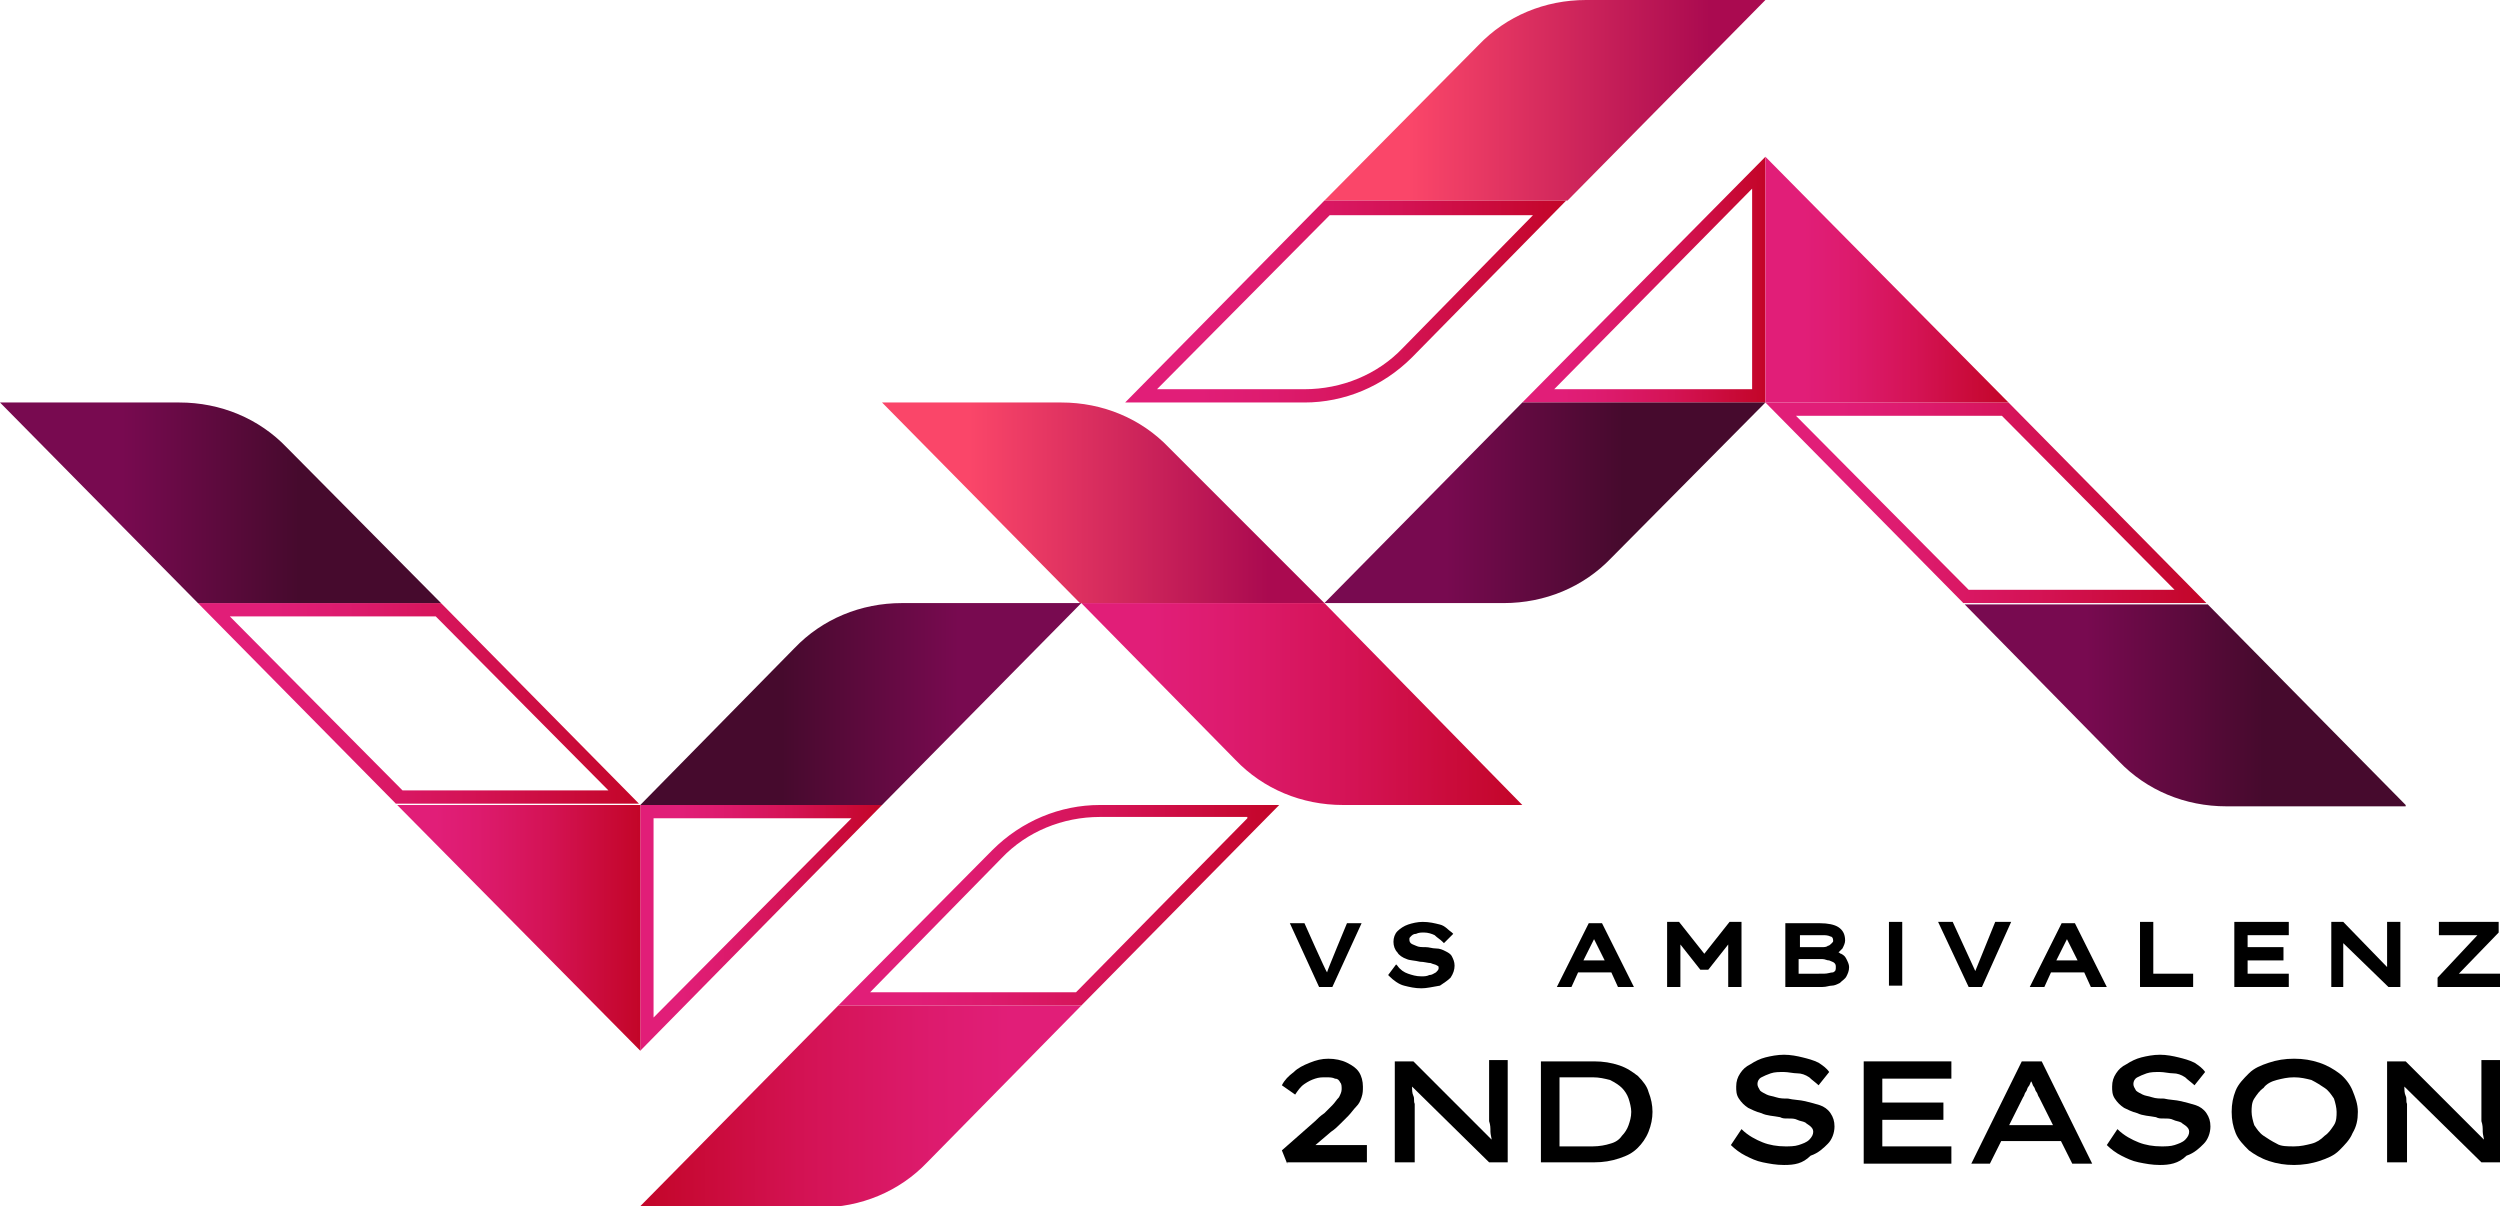
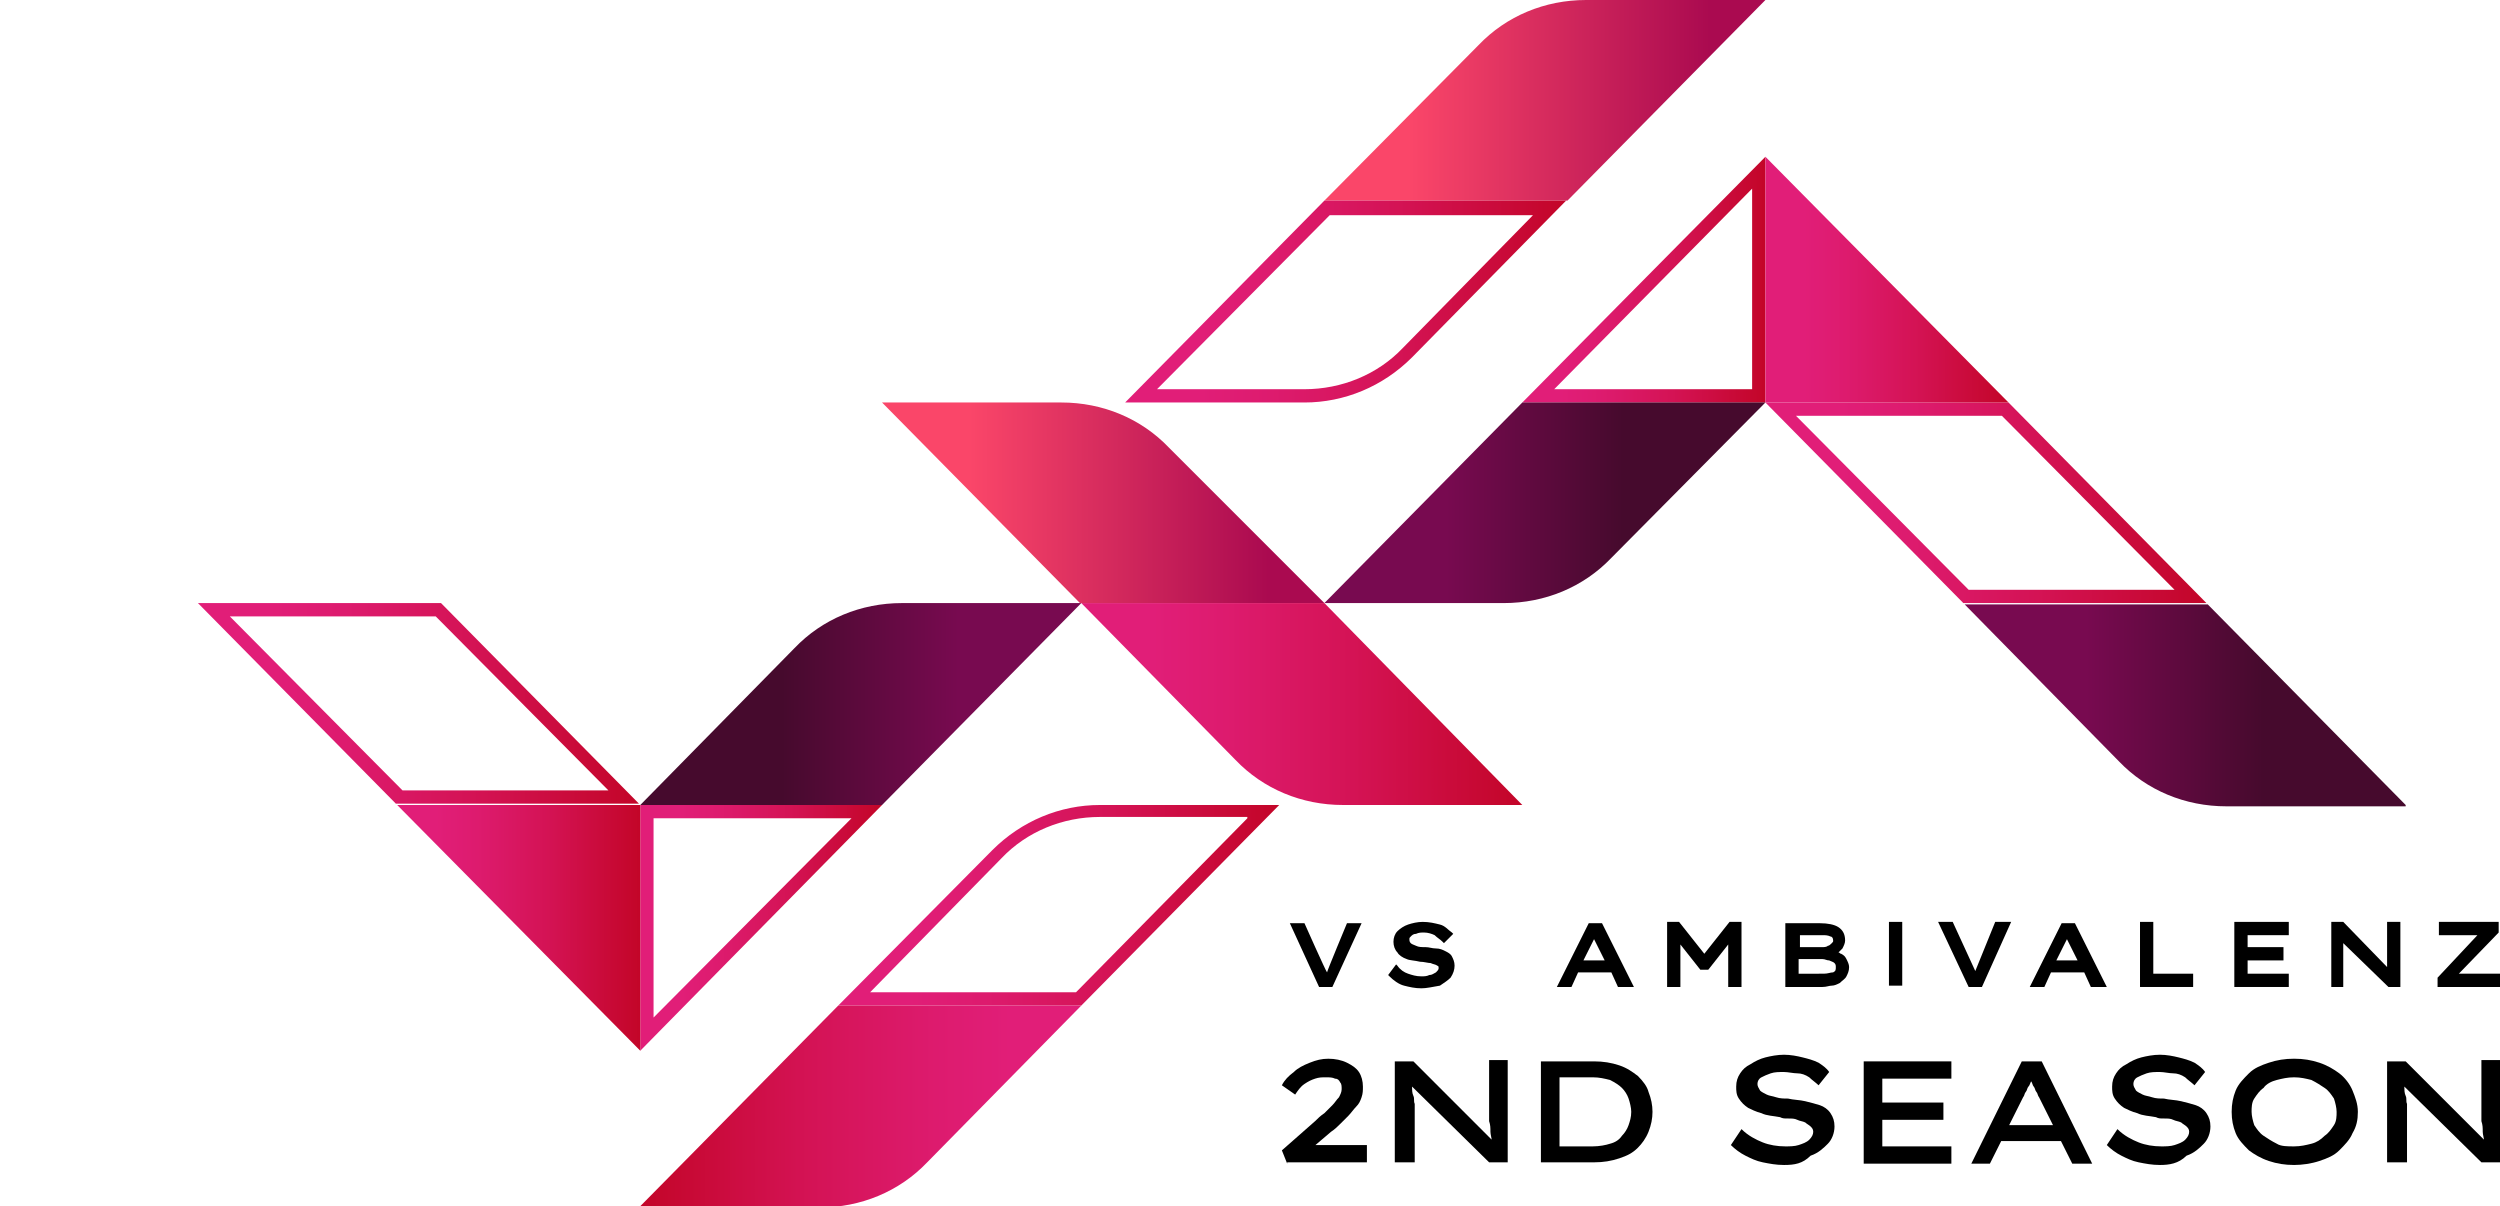
<svg xmlns="http://www.w3.org/2000/svg" version="1.1" id="レイヤー_1" x="0px" y="0px" viewBox="0 0 188.2 90.8" style="enable-background:new 0 0 188.2 90.8;" xml:space="preserve">
  <style type="text/css">
	.st0{fill:url(#SVGID_1_);}
	.st1{fill:url(#SVGID_00000074404087492867175830000012135125131175961233_);}
	.st2{fill:url(#SVGID_00000127747514905484915360000008571247440137059485_);}
	.st3{fill:url(#SVGID_00000175283133937731952530000015669400227704734615_);}
	.st4{fill:url(#SVGID_00000028287750319780557140000003495784436498729650_);}
	.st5{fill:url(#SVGID_00000096044265075417951980000016226389023402876831_);}
	.st6{fill:url(#SVGID_00000035502235317774247330000003453574511153895073_);}
	.st7{fill:url(#SVGID_00000095313046529530089650000013638708216310069914_);}
	.st8{fill:url(#SVGID_00000067937414051198019270000013194840502837793190_);}
	.st9{fill:url(#SVGID_00000032624261979882307290000010088413201842045616_);}
	.st10{fill:url(#SVGID_00000127732452667076874810000010402695700517304199_);}
	.st11{fill:url(#SVGID_00000073691028508116892740000005972025396080127671_);}
	.st12{fill:url(#SVGID_00000080898329825320575030000011525170671025132719_);}
	.st13{fill:url(#SVGID_00000021816207977466444290000009758054226502923444_);}
	.st14{fill:url(#SVGID_00000005269200360141841900000012275117509991603895_);}
	.st15{fill:url(#SVGID_00000088836104178059623750000013788367117395639195_);}
</style>
  <g>
    <linearGradient id="SVGID_1_" gradientUnits="userSpaceOnUse" x1="114.615" y1="21.031" x2="132.889" y2="21.031">
      <stop offset="0.16" style="stop-color:#E11E78" />
      <stop offset="0.33" style="stop-color:#DD1B6E" />
      <stop offset="0.615" style="stop-color:#D41355" />
      <stop offset="0.977" style="stop-color:#C4062B" />
      <stop offset="1" style="stop-color:#C30528" />
    </linearGradient>
    <path class="st0" d="M131.9,14.2v15.1H117L131.9,14.2 M132.9,11.8l-18.3,18.5h18.3V11.8L132.9,11.8z" />
    <linearGradient id="SVGID_00000090987232402266668040000006401578623605152391_" gradientUnits="userSpaceOnUse" x1="72.703" y1="7.359" x2="105.925" y2="7.359" gradientTransform="matrix(1 0 0 1 -6.258 30.49)">
      <stop offset="0.197" style="stop-color:#FA4669" />
      <stop offset="0.811" style="stop-color:#B21052" />
      <stop offset="0.875" style="stop-color:#AA0A50" />
    </linearGradient>
    <path style="fill:url(#SVGID_00000090987232402266668040000006401578623605152391_);" d="M99.7,45.4L88,33.7   c-2.1-2.2-5-3.4-8.1-3.4H66.4l14.9,15.1H99.7z" />
    <linearGradient id="SVGID_00000008122784449324926660000007121909688232405910_" gradientUnits="userSpaceOnUse" x1="87.651" y1="22.499" x2="120.874" y2="22.499" gradientTransform="matrix(1 0 0 1 -6.258 30.49)">
      <stop offset="0.16" style="stop-color:#E11E78" />
      <stop offset="0.33" style="stop-color:#DD1B6E" />
      <stop offset="0.615" style="stop-color:#D41355" />
      <stop offset="0.977" style="stop-color:#C4062B" />
      <stop offset="1" style="stop-color:#C30528" />
    </linearGradient>
    <path style="fill:url(#SVGID_00000008122784449324926660000007121909688232405910_);" d="M114.6,60.6L99.7,45.4h0H81.4L93,57.2   c2.1,2.2,5,3.4,8.1,3.4H114.6z" />
    <linearGradient id="SVGID_00000015355736461062098690000003440461787800176557_" gradientUnits="userSpaceOnUse" x1="132.889" y1="37.85" x2="166.112" y2="37.85">
      <stop offset="0.16" style="stop-color:#E11E78" />
      <stop offset="0.33" style="stop-color:#DD1B6E" />
      <stop offset="0.615" style="stop-color:#D41355" />
      <stop offset="0.977" style="stop-color:#C4062B" />
      <stop offset="1" style="stop-color:#C30528" />
    </linearGradient>
    <path style="fill:url(#SVGID_00000015355736461062098690000003440461787800176557_);" d="M150.7,31.3l13,13.1h-15.5l-13-13.1H150.7    M151.2,30.3L151.2,30.3h-18.3l14.9,15.1h18.3L151.2,30.3L151.2,30.3z" />
    <linearGradient id="SVGID_00000155107308323209282800000017398405745564596130_" gradientUnits="userSpaceOnUse" x1="147.838" y1="52.99" x2="181.06" y2="52.99">
      <stop offset="0.278" style="stop-color:#780A50" />
      <stop offset="0.678" style="stop-color:#460A2D" />
    </linearGradient>
    <path style="fill:url(#SVGID_00000155107308323209282800000017398405745564596130_);" d="M181.1,60.6l-14.9-15.1h0h-18.3l11.6,11.8   c2.1,2.2,5,3.4,8.1,3.4H181.1z" />
    <linearGradient id="SVGID_00000137850275466178953630000001379002928528977292_" gradientUnits="userSpaceOnUse" x1="99.667" y1="7.57" x2="132.889" y2="7.57">
      <stop offset="0.197" style="stop-color:#FA4669" />
      <stop offset="0.811" style="stop-color:#B21052" />
      <stop offset="0.875" style="stop-color:#AA0A50" />
    </linearGradient>
    <path style="fill:url(#SVGID_00000137850275466178953630000001379002928528977292_);" d="M111.3,3.4L99.7,15.1h18.3L132.9,0h-13.5   C116.3,0,113.4,1.2,111.3,3.4z" />
    <linearGradient id="SVGID_00000056423211270734896920000015136686955717244573_" gradientUnits="userSpaceOnUse" x1="84.719" y1="22.71" x2="117.941" y2="22.71">
      <stop offset="0.16" style="stop-color:#E11E78" />
      <stop offset="0.33" style="stop-color:#DD1B6E" />
      <stop offset="0.615" style="stop-color:#D41355" />
      <stop offset="0.977" style="stop-color:#C4062B" />
      <stop offset="1" style="stop-color:#C30528" />
    </linearGradient>
    <path style="fill:url(#SVGID_00000056423211270734896920000015136686955717244573_);" d="M115.5,16.1l-9.9,10.1   c-1.9,2-4.6,3.1-7.4,3.1H87.1l13-13.1H115.5 M117.9,15.1H99.7h0L84.7,30.3h13.5c3,0,5.9-1.2,8.1-3.4L117.9,15.1L117.9,15.1z" />
    <linearGradient id="SVGID_00000028314289813493780650000004458907528594515860_" gradientUnits="userSpaceOnUse" x1="63.119" y1="68.129" x2="96.341" y2="68.129">
      <stop offset="0.16" style="stop-color:#E11E78" />
      <stop offset="0.33" style="stop-color:#DD1B6E" />
      <stop offset="0.615" style="stop-color:#D41355" />
      <stop offset="0.977" style="stop-color:#C4062B" />
      <stop offset="1" style="stop-color:#C30528" />
    </linearGradient>
    <path style="fill:url(#SVGID_00000028314289813493780650000004458907528594515860_);" d="M93.9,61.6L81,74.7H65.5l9.9-10.1   c1.9-2,4.6-3.1,7.4-3.1H93.9 M96.3,60.6H82.8c-3,0-5.9,1.2-8.1,3.4L63.1,75.7h18.3L96.3,60.6L96.3,60.6z" />
    <linearGradient id="SVGID_00000115496130293806150360000011488579521139626646_" gradientUnits="userSpaceOnUse" x1="87.651" y1="52.779" x2="54.429" y2="52.779" gradientTransform="matrix(1 0 0 1 -6.258 30.49)">
      <stop offset="0.16" style="stop-color:#E11E78" />
      <stop offset="0.33" style="stop-color:#DD1B6E" />
      <stop offset="0.615" style="stop-color:#D41355" />
      <stop offset="0.977" style="stop-color:#C4062B" />
      <stop offset="1" style="stop-color:#C30528" />
    </linearGradient>
    <path style="fill:url(#SVGID_00000115496130293806150360000011488579521139626646_);" d="M48.2,90.8l14.9-15.1h0h18.3L69.8,87.5   c-2.1,2.2-5,3.4-8.1,3.4H48.2z" />
    <linearGradient id="SVGID_00000116234246369932690170000014930647795289266827_" gradientUnits="userSpaceOnUse" x1="105.925" y1="7.359" x2="139.148" y2="7.359" gradientTransform="matrix(1 0 0 1 -6.258 30.49)">
      <stop offset="0.278" style="stop-color:#780A50" />
      <stop offset="0.678" style="stop-color:#460A2D" />
    </linearGradient>
    <path style="fill:url(#SVGID_00000116234246369932690170000014930647795289266827_);" d="M99.7,45.4l14.9-15.1h0h18.3L121.3,42   c-2.1,2.2-5,3.4-8.1,3.4H99.7z" />
    <linearGradient id="SVGID_00000124133787922512150770000017223378320927233666_" gradientUnits="userSpaceOnUse" x1="48.171" y1="69.808" x2="66.445" y2="69.808">
      <stop offset="0.16" style="stop-color:#E11E78" />
      <stop offset="0.33" style="stop-color:#DD1B6E" />
      <stop offset="0.615" style="stop-color:#D41355" />
      <stop offset="0.977" style="stop-color:#C4062B" />
      <stop offset="1" style="stop-color:#C30528" />
    </linearGradient>
    <path style="fill:url(#SVGID_00000124133787922512150770000017223378320927233666_);" d="M64.1,61.6L49.2,76.6V61.6H64.1    M66.4,60.6H48.2v18.5L66.4,60.6L66.4,60.6z" />
    <linearGradient id="SVGID_00000101087994613522898250000003820263828745231535_" gradientUnits="userSpaceOnUse" x1="132.889" y1="21.031" x2="151.163" y2="21.031">
      <stop offset="0.16" style="stop-color:#E11E78" />
      <stop offset="0.33" style="stop-color:#DD1B6E" />
      <stop offset="0.615" style="stop-color:#D41355" />
      <stop offset="0.977" style="stop-color:#C4062B" />
      <stop offset="1" style="stop-color:#C30528" />
    </linearGradient>
    <polygon style="fill:url(#SVGID_00000101087994613522898250000003820263828745231535_);" points="132.9,11.8 132.9,30.3    151.2,30.3  " />
    <linearGradient id="SVGID_00000013193222661005284900000012512811390714571677_" gradientUnits="userSpaceOnUse" x1="29.897" y1="69.808" x2="48.171" y2="69.808">
      <stop offset="0.16" style="stop-color:#E11E78" />
      <stop offset="0.33" style="stop-color:#DD1B6E" />
      <stop offset="0.615" style="stop-color:#D41355" />
      <stop offset="0.977" style="stop-color:#C4062B" />
      <stop offset="1" style="stop-color:#C30528" />
    </linearGradient>
    <polygon style="fill:url(#SVGID_00000013193222661005284900000012512811390714571677_);" points="48.2,79.1 48.2,60.6 29.9,60.6     " />
    <linearGradient id="SVGID_00000158714593286548947090000015903897722848209316_" gradientUnits="userSpaceOnUse" x1="14.948" y1="52.989" x2="48.171" y2="52.989">
      <stop offset="0.16" style="stop-color:#E11E78" />
      <stop offset="0.33" style="stop-color:#DD1B6E" />
      <stop offset="0.615" style="stop-color:#D41355" />
      <stop offset="0.977" style="stop-color:#C4062B" />
      <stop offset="1" style="stop-color:#C30528" />
    </linearGradient>
    <path style="fill:url(#SVGID_00000158714593286548947090000015903897722848209316_);" d="M32.8,46.4l13,13.1H30.3l-13-13.1H32.8    M33.2,45.4H14.9l14.9,15.1h0h18.3L33.2,45.4L33.2,45.4z" />
    <linearGradient id="SVGID_00000103252456544237906560000003018471088784969649_" gradientUnits="userSpaceOnUse" x1="0" y1="37.85" x2="33.222" y2="37.85">
      <stop offset="0.278" style="stop-color:#780A50" />
      <stop offset="0.678" style="stop-color:#460A2D" />
    </linearGradient>
-     <path style="fill:url(#SVGID_00000103252456544237906560000003018471088784969649_);" d="M0,30.3l14.9,15.1h0h18.3L21.6,33.7   c-2.1-2.2-5-3.4-8.1-3.4H0z" />
    <linearGradient id="SVGID_00000116222540433125185950000000384351813850937266_" gradientUnits="userSpaceOnUse" x1="-2839.675" y1="-621.537" x2="-2806.453" y2="-621.537" gradientTransform="matrix(-1 0 0 -1 -2758.282 -568.547)">
      <stop offset="0.278" style="stop-color:#780A50" />
      <stop offset="0.678" style="stop-color:#460A2D" />
    </linearGradient>
    <path style="fill:url(#SVGID_00000116222540433125185950000000384351813850937266_);" d="M48.2,60.6l11.6-11.8   c2.1-2.2,5-3.4,8.1-3.4h13.5L66.4,60.6h0H48.2" />
    <g>
      <path d="M99.3,74.3l-2.2-4.8h1.1c0,0,1.6,3.6,1.7,3.7c0-0.1,1.5-3.7,1.5-3.7h1.1l-2.2,4.8H99.3z" />
      <path d="M107,74.4c-0.5,0-0.9-0.1-1.3-0.2c-0.4-0.1-0.8-0.4-1.1-0.7l-0.1-0.1l0.6-0.8l0.1,0.1c0.2,0.3,0.5,0.5,0.8,0.6    c0.3,0.1,0.6,0.2,1,0.2c0.2,0,0.4,0,0.6-0.1c0.2,0,0.3-0.1,0.5-0.2c0.1-0.1,0.2-0.2,0.2-0.3c0-0.1,0-0.2-0.1-0.2    c-0.1-0.1-0.3-0.1-0.5-0.2c-0.2,0-0.5-0.1-0.8-0.1c-0.4-0.1-0.8-0.1-1-0.2c-0.3-0.1-0.6-0.3-0.7-0.5c-0.2-0.2-0.3-0.5-0.3-0.8    c0-0.3,0.1-0.6,0.3-0.8c0.2-0.2,0.5-0.4,0.8-0.5c0.3-0.1,0.7-0.2,1.1-0.2c0.5,0,0.9,0.1,1.3,0.2c0.4,0.1,0.6,0.4,0.9,0.6l0.1,0.1    l-0.7,0.7l-0.1-0.1c-0.2-0.2-0.4-0.3-0.6-0.5c-0.2-0.1-0.5-0.2-0.8-0.2c-0.2,0-0.4,0-0.6,0.1c-0.2,0-0.3,0.1-0.4,0.2    c-0.1,0.1-0.1,0.1-0.1,0.2c0,0.1,0,0.2,0.1,0.3c0.1,0.1,0.2,0.1,0.4,0.2c0.2,0.1,0.4,0.1,0.7,0.1c0.3,0,0.5,0.1,0.8,0.1    c0.3,0,0.5,0.1,0.7,0.2c0.2,0.1,0.4,0.2,0.5,0.4c0.1,0.2,0.2,0.4,0.2,0.7c0,0.3-0.1,0.6-0.3,0.9c-0.2,0.2-0.5,0.4-0.8,0.6    C107.8,74.3,107.4,74.4,107,74.4z" />
      <path d="M121.8,74.3l-0.5-1.1h-2.5l-0.5,1.1h-1.1l2.4-4.8h1l2.4,4.8H121.8z M120.8,72.3c0,0-0.8-1.6-0.8-1.6c0,0-0.8,1.6-0.8,1.6    H120.8z" />
      <path d="M134.4,74.3v-4.8h2.6c0.6,0,1.1,0.1,1.4,0.3c0.3,0.2,0.5,0.5,0.5,1c0,0.2-0.1,0.4-0.2,0.6c-0.1,0.1-0.2,0.2-0.3,0.3    c0.1,0,0.1,0.1,0.2,0.1c0.2,0.1,0.3,0.2,0.4,0.4c0.1,0.2,0.2,0.4,0.2,0.6c0,0.3-0.1,0.5-0.2,0.7c-0.1,0.2-0.3,0.3-0.5,0.5    c-0.2,0.1-0.4,0.2-0.6,0.2c-0.2,0-0.4,0.1-0.7,0.1H134.4z M137.3,73.3c0.3,0,0.5-0.1,0.7-0.1c0.2-0.1,0.2-0.2,0.2-0.4    c0-0.1,0-0.2-0.1-0.3c-0.1-0.1-0.2-0.1-0.4-0.2c-0.2,0-0.3-0.1-0.5-0.1h-1.8v1.1H137.3z M137.2,71.3c0.1,0,0.3,0,0.4-0.1    c0.1,0,0.2-0.1,0.3-0.2c0.1-0.1,0.1-0.1,0.1-0.2c0-0.2-0.1-0.3-0.2-0.3c-0.2-0.1-0.4-0.1-0.6-0.1h-1.7v0.9H137.2z" />
      <rect x="142.2" y="69.4" width="1" height="4.8" />
      <polygon points="148.2,74.3 145.9,69.4 147,69.4 148.7,73.1 150.2,69.4 151.4,69.4 149.2,74.3   " />
      <path d="M157.4,74.3l-0.5-1.1h-2.5l-0.5,1.1h-1.1l2.4-4.8h1l2.4,4.8H157.4z M156.4,72.3c0,0-0.8-1.6-0.8-1.6c0,0-0.8,1.6-0.8,1.6    H156.4z" />
      <polygon points="161.1,74.3 161.1,69.4 162.1,69.4 162.1,73.3 165.1,73.3 165.1,74.3   " />
      <polygon points="168.2,74.3 168.2,69.4 172.3,69.4 172.3,70.4 169.2,70.4 169.2,71.3 171.9,71.3 171.9,72.3 169.2,72.3     169.2,73.3 172.3,73.3 172.3,74.3   " />
      <polygon points="183.5,74.3 183.5,73.6 186.5,70.4 183.6,70.4 183.6,69.4 188.1,69.4 188.1,70.2 185.1,73.3 188.2,73.3     188.2,74.3   " />
      <polygon points="128.6,73 130.1,71.1 130.1,74.3 131.1,74.3 131.1,69.4 130.2,69.4 128.3,71.8 126.4,69.4 125.5,69.4 125.5,74.3     126.5,74.3 126.5,71.1 128,73   " />
      <polygon points="179.7,69.4 179.7,72.8 176.4,69.4 175.5,69.4 175.5,74.3 176.4,74.3 176.4,71 179.8,74.3 180.7,74.3 180.7,69.4       " />
    </g>
    <g>
      <path d="M96.9,87.6l-0.4-1l2.5-2.2c0.2-0.2,0.4-0.4,0.7-0.6c0.2-0.2,0.4-0.4,0.6-0.6c0.2-0.2,0.3-0.4,0.5-0.6    c0.1-0.2,0.2-0.4,0.2-0.6c0-0.2,0-0.4-0.1-0.5c-0.1-0.2-0.2-0.3-0.4-0.3c-0.2-0.1-0.4-0.1-0.7-0.1c-0.3,0-0.5,0-0.8,0.1    s-0.5,0.2-0.8,0.4s-0.5,0.5-0.7,0.8l-1-0.7c0.2-0.4,0.5-0.7,0.9-1c0.3-0.3,0.7-0.5,1.2-0.7s0.9-0.3,1.4-0.3c0.5,0,1,0.1,1.4,0.3    c0.4,0.2,0.7,0.4,0.9,0.7c0.2,0.3,0.3,0.7,0.3,1.1c0,0.3,0,0.5-0.1,0.8s-0.2,0.5-0.4,0.7c-0.2,0.2-0.4,0.5-0.6,0.7    c-0.2,0.2-0.4,0.4-0.6,0.6c-0.2,0.2-0.4,0.4-0.7,0.6l-2,1.7l-0.1-0.7h4.8v1.3H96.9z" />
      <path d="M105,87.6v-7.7h1.4l6,6l-0.1,0c0-0.2-0.1-0.5-0.1-0.7c0-0.3,0-0.5-0.1-0.8c0-0.3,0-0.5,0-0.8c0-0.3,0-0.5,0-0.8    c0-0.2,0-0.5,0-0.7v-2.3h1.4v7.7h-1.4l-6-5.9l0.2-0.1c0,0.1,0,0.3,0,0.4s0,0.4,0.1,0.6s0,0.4,0.1,0.6c0,0.2,0,0.5,0,0.7    c0,0.2,0,0.5,0,0.7v3H105z" />
      <path d="M116,87.6v-7.7h4c0.7,0,1.3,0.1,1.9,0.3c0.6,0.2,1,0.5,1.4,0.8c0.4,0.4,0.7,0.8,0.8,1.2c0.2,0.5,0.3,1,0.3,1.5    c0,0.5-0.1,1-0.3,1.5c-0.2,0.5-0.5,0.9-0.8,1.2c-0.4,0.4-0.8,0.6-1.4,0.8s-1.2,0.3-1.9,0.3H116z M117.4,86.5l-0.1-0.2h2.6    c0.5,0,1-0.1,1.3-0.2c0.4-0.1,0.7-0.3,0.9-0.6c0.2-0.2,0.4-0.5,0.5-0.8c0.1-0.3,0.2-0.6,0.2-1c0-0.3-0.1-0.7-0.2-1    c-0.1-0.3-0.3-0.6-0.5-0.8c-0.2-0.2-0.5-0.4-0.9-0.6c-0.4-0.1-0.8-0.2-1.3-0.2h-2.6l0.1-0.2V86.5z" />
      <path d="M134.3,87.7c-0.6,0-1.1-0.1-1.6-0.2c-0.5-0.1-0.9-0.3-1.3-0.5s-0.8-0.5-1.1-0.8l0.8-1.2c0.5,0.5,1.1,0.8,1.6,1    s1.1,0.3,1.7,0.3c0.3,0,0.7,0,1-0.1c0.3-0.1,0.6-0.2,0.8-0.4c0.2-0.2,0.3-0.4,0.3-0.6c0-0.2-0.1-0.3-0.2-0.4    c-0.1-0.1-0.3-0.2-0.4-0.3c-0.2-0.1-0.4-0.1-0.6-0.2s-0.4-0.1-0.7-0.1s-0.4,0-0.6-0.1c-0.5-0.1-1-0.1-1.4-0.3    c-0.4-0.1-0.8-0.3-1-0.4c-0.3-0.2-0.5-0.4-0.7-0.7s-0.2-0.6-0.2-0.9c0-0.4,0.1-0.7,0.3-1c0.2-0.3,0.4-0.5,0.8-0.7    c0.3-0.2,0.7-0.4,1.1-0.5s0.9-0.2,1.4-0.2c0.5,0,1,0.1,1.4,0.2s0.8,0.2,1.2,0.4c0.3,0.2,0.6,0.4,0.8,0.7l-0.8,1    c-0.2-0.2-0.5-0.4-0.7-0.6c-0.3-0.2-0.6-0.3-0.9-0.3s-0.7-0.1-1-0.1c-0.4,0-0.7,0-1,0.1c-0.3,0.1-0.5,0.2-0.7,0.3    s-0.3,0.3-0.3,0.5c0,0.2,0.1,0.3,0.2,0.5c0.1,0.1,0.3,0.2,0.5,0.3c0.2,0.1,0.4,0.1,0.7,0.2s0.6,0.1,0.9,0.1    c0.4,0.1,0.9,0.1,1.3,0.2c0.4,0.1,0.8,0.2,1.1,0.3c0.3,0.1,0.6,0.3,0.8,0.6c0.2,0.3,0.3,0.6,0.3,1c0,0.5-0.2,1-0.5,1.3    s-0.7,0.7-1.3,0.9C135.7,87.6,135.1,87.7,134.3,87.7z" />
      <path d="M140.3,87.6v-7.7h6.6v1.3h-5.2v5.1h5.2v1.3H140.3z M141,84.3V83h5.3v1.3H141z" />
      <path d="M148.4,87.6l3.8-7.7h1.5l3.8,7.7h-1.5l-2.5-5c-0.1-0.1-0.1-0.3-0.2-0.4c-0.1-0.1-0.1-0.3-0.2-0.4s-0.1-0.3-0.2-0.4    c-0.1-0.1-0.1-0.3-0.2-0.5l0.4,0c-0.1,0.2-0.1,0.3-0.2,0.5c-0.1,0.2-0.1,0.3-0.2,0.4c-0.1,0.1-0.1,0.3-0.2,0.4s-0.1,0.3-0.2,0.4    l-2.5,5H148.4z M150.1,85.9l0.5-1.2h4.6l0.2,1.2H150.1z" />
      <path d="M162.6,87.7c-0.6,0-1.1-0.1-1.6-0.2c-0.5-0.1-0.9-0.3-1.3-0.5s-0.8-0.5-1.1-0.8l0.8-1.2c0.5,0.5,1.1,0.8,1.6,1    s1.1,0.3,1.7,0.3c0.3,0,0.7,0,1-0.1c0.3-0.1,0.6-0.2,0.8-0.4c0.2-0.2,0.3-0.4,0.3-0.6c0-0.2-0.1-0.3-0.2-0.4    c-0.1-0.1-0.3-0.2-0.4-0.3c-0.2-0.1-0.4-0.1-0.6-0.2s-0.4-0.1-0.7-0.1s-0.4,0-0.6-0.1c-0.5-0.1-1-0.1-1.4-0.3    c-0.4-0.1-0.8-0.3-1-0.4c-0.3-0.2-0.5-0.4-0.7-0.7s-0.2-0.6-0.2-0.9c0-0.4,0.1-0.7,0.3-1c0.2-0.3,0.4-0.5,0.8-0.7    c0.3-0.2,0.7-0.4,1.1-0.5s0.9-0.2,1.4-0.2c0.5,0,1,0.1,1.4,0.2s0.8,0.2,1.2,0.4c0.3,0.2,0.6,0.4,0.8,0.7l-0.8,1    c-0.2-0.2-0.5-0.4-0.7-0.6c-0.3-0.2-0.6-0.3-0.9-0.3s-0.7-0.1-1-0.1c-0.4,0-0.7,0-1,0.1c-0.3,0.1-0.5,0.2-0.7,0.3    s-0.3,0.3-0.3,0.5c0,0.2,0.1,0.3,0.2,0.5c0.1,0.1,0.3,0.2,0.5,0.3c0.2,0.1,0.4,0.1,0.7,0.2s0.6,0.1,0.9,0.1    c0.4,0.1,0.9,0.1,1.3,0.2c0.4,0.1,0.8,0.2,1.1,0.3c0.3,0.1,0.6,0.3,0.8,0.6c0.2,0.3,0.3,0.6,0.3,1c0,0.5-0.2,1-0.5,1.3    s-0.7,0.7-1.3,0.9C164,87.6,163.3,87.7,162.6,87.7z" />
      <path d="M172.7,87.7c-0.7,0-1.3-0.1-1.9-0.3c-0.6-0.2-1.1-0.5-1.5-0.8c-0.4-0.4-0.8-0.8-1-1.3c-0.2-0.5-0.3-1-0.3-1.6    s0.1-1.1,0.3-1.6c0.2-0.5,0.6-0.9,1-1.3c0.4-0.4,0.9-0.6,1.5-0.8c0.6-0.2,1.2-0.3,1.9-0.3s1.3,0.1,1.9,0.3    c0.6,0.2,1.1,0.5,1.5,0.8s0.8,0.8,1,1.3c0.2,0.5,0.4,1,0.4,1.6s-0.1,1.1-0.4,1.6c-0.2,0.5-0.6,0.9-1,1.3s-0.9,0.6-1.5,0.8    C174,87.6,173.3,87.7,172.7,87.7z M172.7,86.3c0.5,0,0.9-0.1,1.3-0.2c0.4-0.1,0.7-0.3,1-0.6c0.3-0.2,0.5-0.5,0.7-0.8    c0.2-0.3,0.2-0.7,0.2-1s-0.1-0.7-0.2-1c-0.2-0.3-0.4-0.6-0.7-0.8c-0.3-0.2-0.6-0.4-1-0.6c-0.4-0.1-0.8-0.2-1.3-0.2    c-0.5,0-0.9,0.1-1.3,0.2c-0.4,0.1-0.8,0.3-1,0.6c-0.3,0.2-0.5,0.5-0.7,0.8c-0.2,0.3-0.2,0.7-0.2,1s0.1,0.7,0.2,1    c0.2,0.3,0.4,0.6,0.7,0.8c0.3,0.2,0.6,0.4,1,0.6C171.7,86.3,172.2,86.3,172.7,86.3z" />
      <path d="M179.7,87.6v-7.7h1.4l6,6l-0.1,0c0-0.2-0.1-0.5-0.1-0.7c0-0.3,0-0.5-0.1-0.8c0-0.3,0-0.5,0-0.8c0-0.3,0-0.5,0-0.8    c0-0.2,0-0.5,0-0.7v-2.3h1.4v7.7h-1.4l-6-5.9l0.2-0.1c0,0.1,0,0.3,0,0.4s0,0.4,0.1,0.6s0,0.4,0.1,0.6c0,0.2,0,0.5,0,0.7    c0,0.2,0,0.5,0,0.7v3H179.7z" />
    </g>
  </g>
</svg>